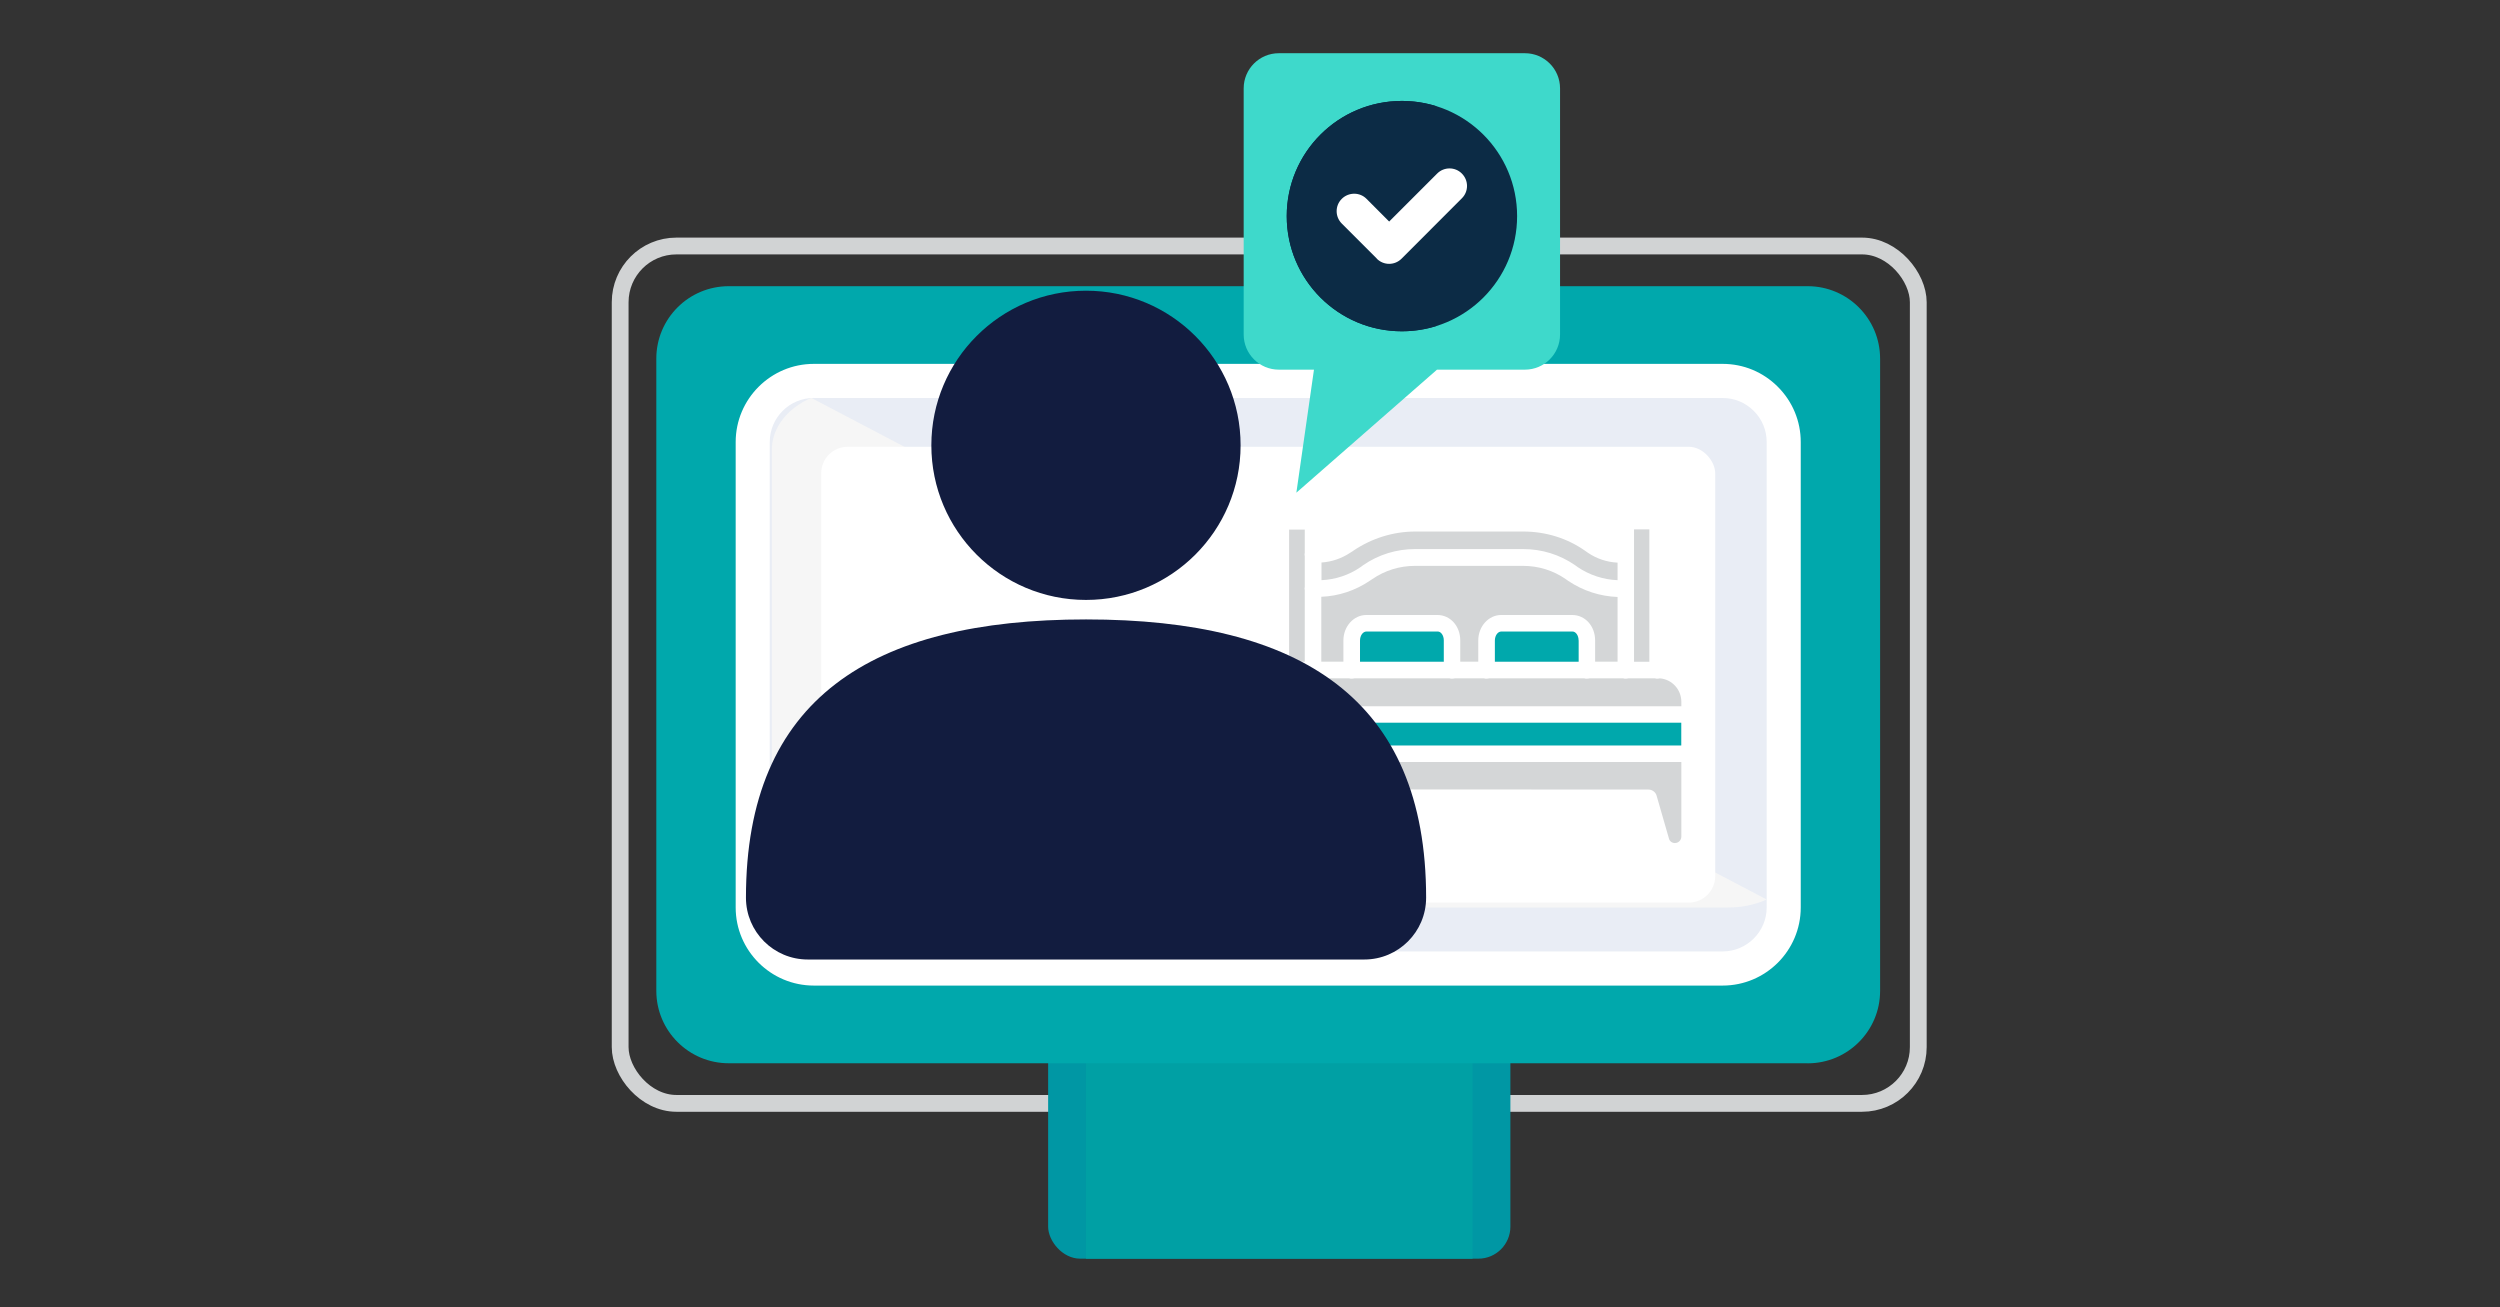
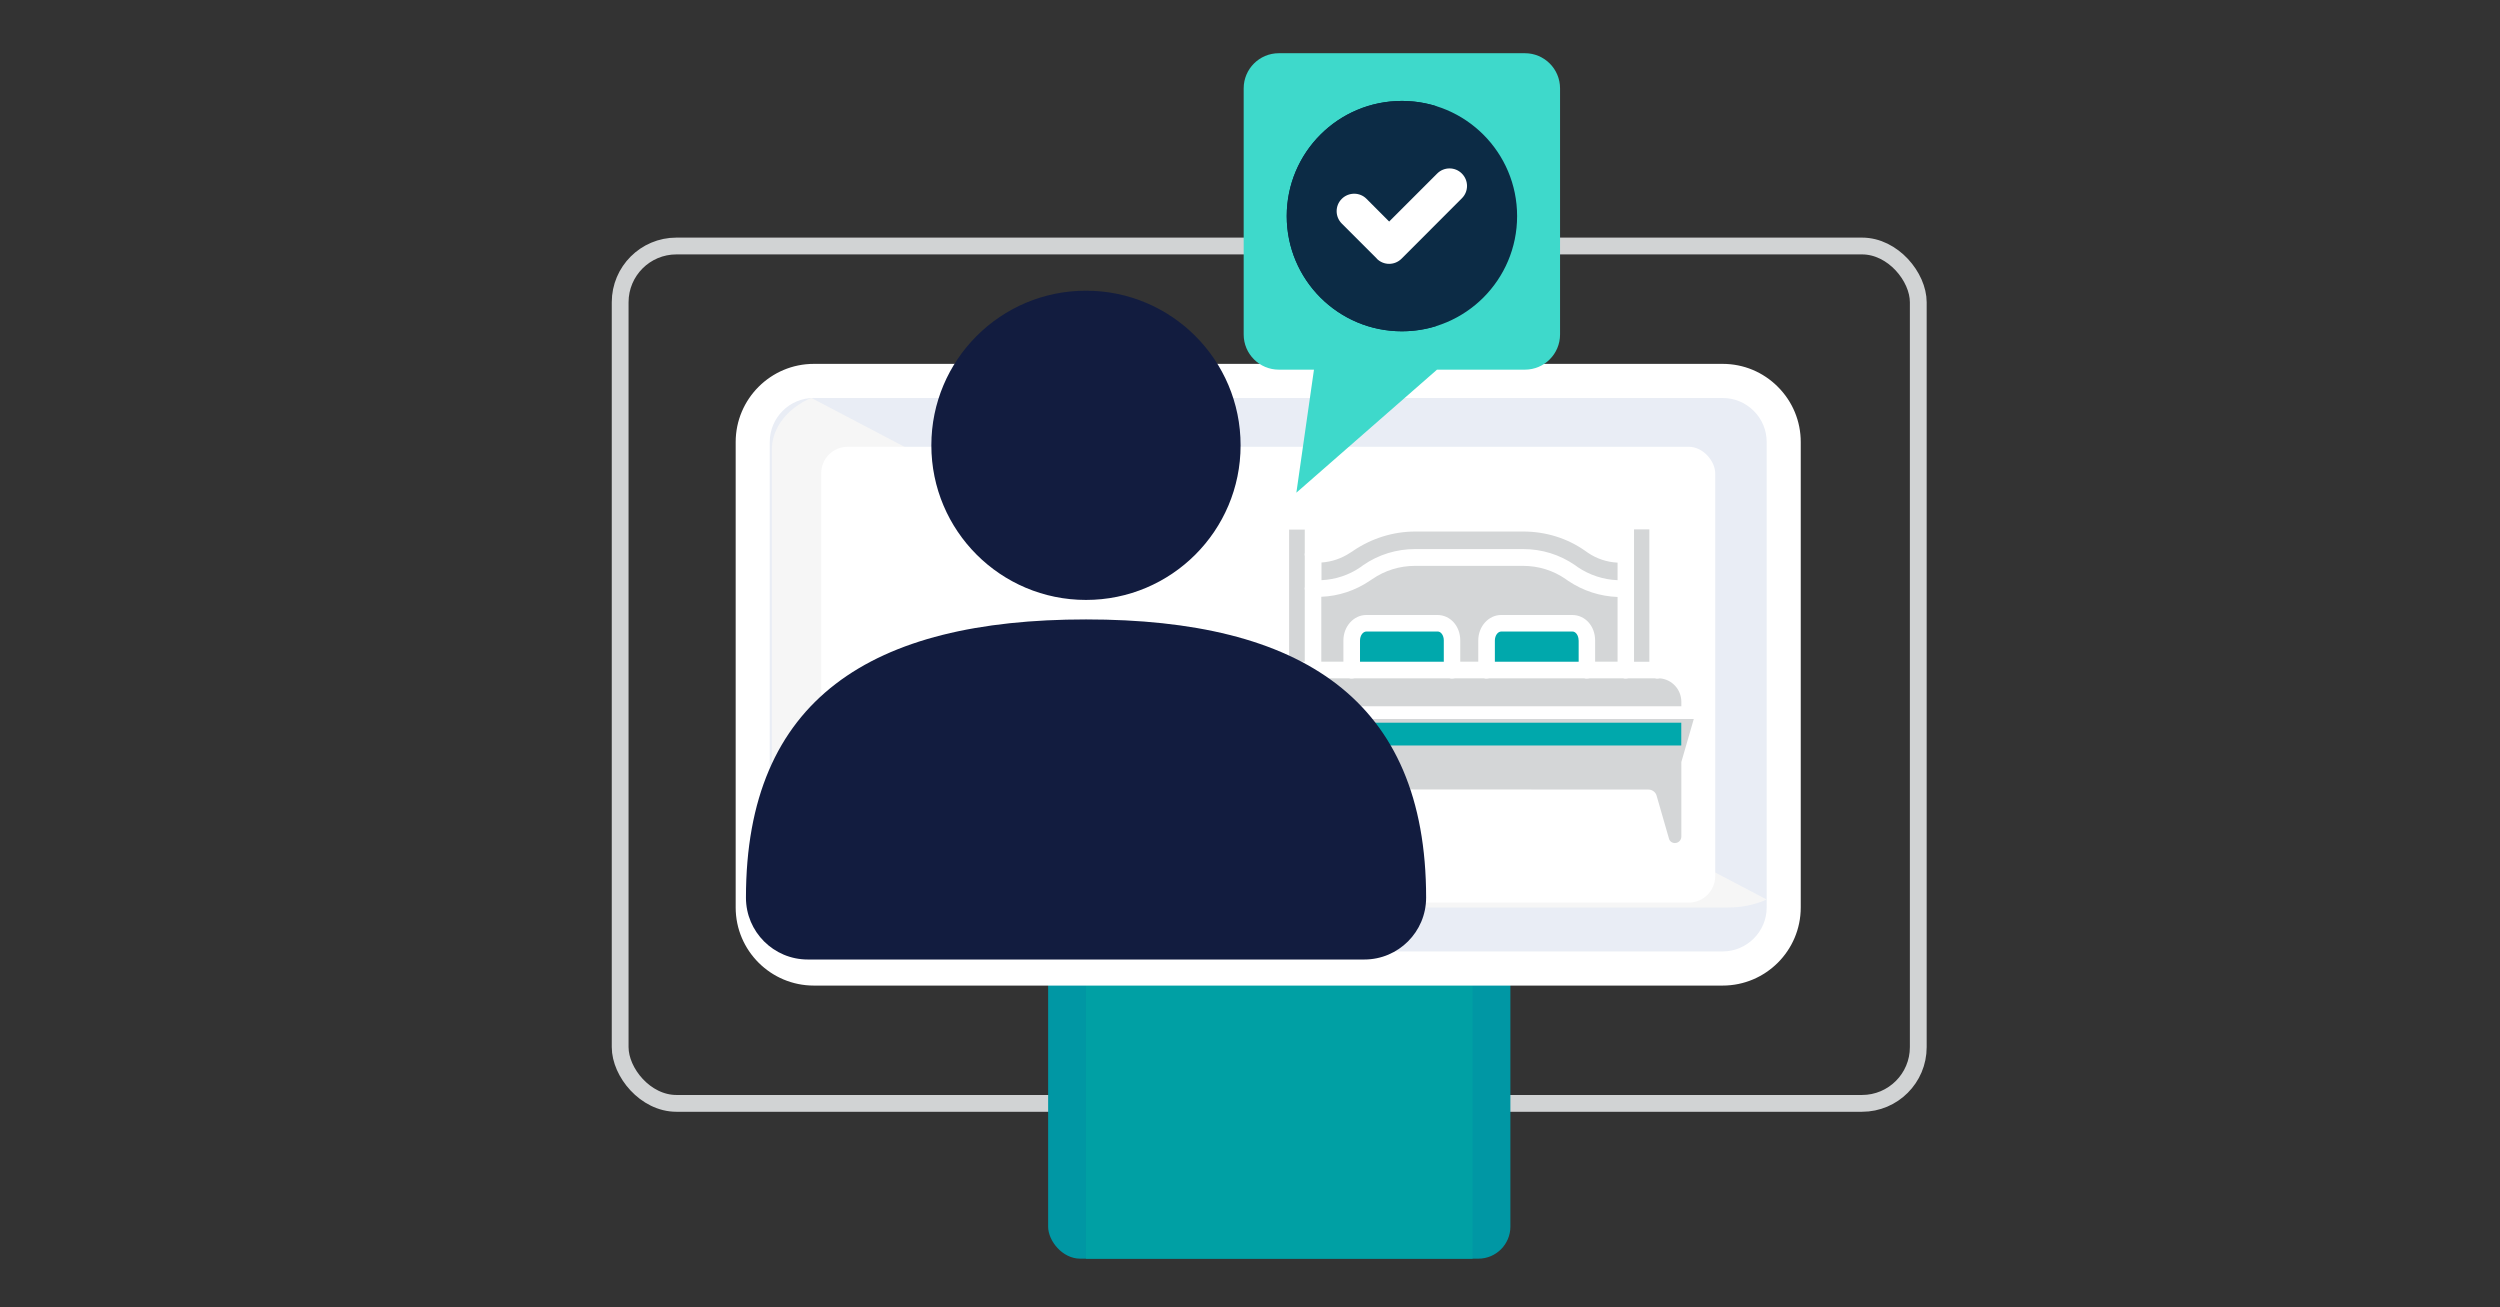
<svg xmlns="http://www.w3.org/2000/svg" id="Capa_1" data-name="Capa 1" viewBox="0 0 372.04 194.51">
  <rect x="0" y="0" width="372.04" height="194.51" fill="#333333" stroke="none" />
  <defs>
    <style>      .cls-1 {        fill: #3ed9cb;      }      .cls-1, .cls-2, .cls-3, .cls-4, .cls-5, .cls-6, .cls-7, .cls-8, .cls-9, .cls-10 {        stroke-width: 0px;      }      .cls-2 {        fill: #00a8ac;      }      .cls-3 {        fill: #e9edf5;      }      .cls-4 {        fill: #0c2b45;      }      .cls-5 {        fill: #d4d6d7;      }      .cls-11 {        fill: none;        stroke: #d1d3d4;        stroke-miterlimit: 10;        stroke-width: 2.5px;      }      .cls-6 {        fill: #00a0a4;      }      .cls-7 {        fill: #0097a4;      }      .cls-8 {        fill: #f6f6f6;      }      .cls-9 {        fill: #fff;      }      .cls-10 {        fill: #121c3f;      }    </style>
  </defs>
  <g>
    <rect class="cls-11" x="92.29" y="36.61" width="193.18" height="127.59" rx="8.37" ry="8.37" />
    <rect class="cls-7" x="155.98" y="71.76" width="68.79" height="115.55" rx="4.77" ry="4.77" />
    <rect class="cls-6" x="161.61" y="71.76" width="57.53" height="115.55" />
-     <path class="cls-2" d="m269.01,158.23H108.45c-5.95,0-10.78-4.83-10.78-10.78V53.37c0-5.96,4.83-10.78,10.78-10.78h160.56c2.98,0,5.67,1.21,7.62,3.16,1.95,1.95,3.16,4.65,3.16,7.63v94.08c0,5.96-4.83,10.78-10.78,10.78Z" />
    <path class="cls-3" d="m256.35,144.13H121.1c-5.02,0-9.08-4.07-9.08-9.08v-69.27c0-5.02,4.07-9.08,9.08-9.08h135.25c2.51,0,4.78,1.02,6.42,2.66,1.64,1.64,2.66,3.91,2.66,6.42v69.27c0,5.02-4.07,9.08-9.08,9.08Z" />
    <path class="cls-9" d="m256.36,146.67H121.11c-6.41,0-11.63-5.21-11.63-11.62v-69.27c0-6.41,5.22-11.63,11.63-11.63h135.25c3.1,0,6.01,1.21,8.21,3.41,2.2,2.2,3.41,5.12,3.41,8.22v69.27c0,6.41-5.21,11.62-11.62,11.62ZM121.11,59.22c-3.62,0-6.56,2.94-6.56,6.56v69.27c0,3.6,2.94,6.54,6.56,6.54h135.25c3.6,0,6.55-2.94,6.55-6.54v-69.27c0-1.75-.68-3.4-1.92-4.63-1.24-1.24-2.88-1.92-4.62-1.92H121.11Z" />
    <path class="cls-8" d="m120.73,59.21c-3.62,1.56-5.86,4.51-5.87,7.7v59.25c0,4.91,5.17,8.89,11.54,8.89h130.83c1.99,0,3.95-.41,5.68-1.19L120.73,59.21Z" />
    <rect class="cls-9" x="122.21" y="66.49" width="133.04" height="67.83" rx="3.94" ry="3.94" />
  </g>
  <g>
-     <path class="cls-5" d="m250.21,113.4v11.1c0,.53-.43.96-.96.96-.4,0-.78-.25-.88-.66l-1.85-6.42c-.15-.51-.66-.88-1.19-.88l-53.33-.03c-.56,0-1.04.38-1.16.91l-1.85,6.4c-.1.38-.48.66-.88.66-.53,0-.96-.43-.96-.96v-11.08h63.06Z" />
+     <path class="cls-5" d="m250.21,113.4v11.1c0,.53-.43.96-.96.96-.4,0-.78-.25-.88-.66l-1.85-6.42c-.15-.51-.66-.88-1.19-.88l-53.33-.03c-.56,0-1.04.38-1.16.91c-.1.38-.48.66-.88.66-.53,0-.96-.43-.96-.96v-11.08h63.06Z" />
    <path class="cls-2" d="m187.14,107.55h63.06v3.39h-63.06v-3.39Z" />
    <path class="cls-5" d="m245.45,78.78v19.7h-2.28v-19.7h2.28Z" />
    <path class="cls-5" d="m240.72,88.84v9.63h-3.34v-3.16c0-2.15-1.49-3.79-3.41-3.79h-10.57c-1.87,0-3.41,1.69-3.41,3.79v3.16h-2.68v-3.16c0-2.15-1.49-3.79-3.41-3.79h-10.57c-1.87,0-3.41,1.69-3.41,3.79v3.16h-3.29v-9.66c2.6-.1,5.08-.94,7.21-2.38l.38-.25c1.87-1.29,4.07-1.97,6.35-1.97h16.08c2.3,0,4.5.68,6.35,1.97l.4.28c2.2,1.47,4.7,2.28,7.33,2.38Z" />
    <g>
      <path class="cls-5" d="m240.72,83.74v2.6c-2.12-.08-4.17-.76-5.94-1.95l-.38-.28c-2.28-1.57-4.93-2.4-7.74-2.4h-16.06c-2.76,0-5.44.81-7.74,2.4l-.38.28c-1.72,1.19-3.72,1.85-5.82,1.95v-2.63c1.54-.1,3.01-.61,4.3-1.47l.4-.25s.03-.03.03-.03c2.73-1.85,5.94-2.86,9.23-2.86h16.06c3.34,0,6.55.99,9.23,2.88l.4.28c1.29.88,2.81,1.39,4.4,1.47Z" />
      <path class="cls-2" d="m234.93,95.29v3.19h-12.47v-3.16c0-.73.43-1.34.96-1.34h10.54c.53-.03.96.58.96,1.31h0Z" />
      <path class="cls-2" d="m214.86,95.29v3.19h-12.47v-3.16c0-.73.43-1.34.96-1.34h10.57c.51-.03.94.58.94,1.31h0Z" />
      <path class="cls-5" d="m194.17,87.81v10.67h-2.33v-19.67h2.33v3.49c-.03.08-.03.15-.03.2,0,.08,0,.15.03.23v4.65c-.03.08-.03.15-.03.23s.03.13.03.2h0Z" />
      <path class="cls-5" d="m250.21,104.44v.66h-63.06v-.66c0-1.85,1.37-3.31,3.16-3.49.1.03.2.05.33.05s.28-.03.38-.05h4.02c.13.05.25.05.38.05s.28-.03.4-.05h4.96c.13.05.25.05.38.05s.28-.03.4-.05h14.16c.13.05.25.05.38.05.15,0,.28-.03.4-.05h4.35c.13.05.25.05.38.05s.28-.03.38-.05h14.16c.13.05.25.05.38.05.15,0,.28-.03.4-.05h5.01c.13.05.25.05.38.05s.28-.03.38-.05h3.97c.13.05.25.05.38.05s.23-.03.35-.05c1.8.15,3.19,1.67,3.19,3.49h0Z" />
    </g>
  </g>
  <g>
    <path class="cls-1" d="m226.94,7.92h-36.63c-2.89,0-5.23,2.34-5.23,5.23v36.63c0,2.89,2.34,5.23,5.23,5.23h5.23l-2.62,18.31,20.93-18.31h13.08c2.89,0,5.23-2.34,5.23-5.23V13.15c0-2.89-2.34-5.23-5.23-5.23Z" />
    <g>
      <path class="cls-4" d="m225.77,32.16c0,9.47-7.67,17.14-17.14,17.14s-17.14-7.67-17.14-17.14,7.67-17.14,17.14-17.14,17.14,7.67,17.14,17.14Z" />
      <path class="cls-4" d="m201.9,32.16c0-7.65,5.01-14.13,11.93-16.33-1.64-.52-3.39-.81-5.21-.81-9.47,0-17.14,7.67-17.14,17.14s7.67,17.14,17.14,17.14c1.82,0,3.57-.28,5.21-.81-6.92-2.21-11.93-8.68-11.93-16.33Z" />
      <path class="cls-9" d="m204.9,38.49l-5.22-5.22c-1.02-1.02-1.02-2.67,0-3.68s2.67-1.02,3.68,0l3.37,3.38,7.14-7.14c1.02-1.02,2.67-1.02,3.68,0,1.02,1.02,1.02,2.67,0,3.68l-8.98,8.99c-1.02,1.02-2.67,1.02-3.68,0Z" />
    </g>
  </g>
  <g>
    <path class="cls-10" d="m212.23,133.59c0-29.58-18.67-41.41-50.61-41.41s-50.61,11.83-50.61,41.41h0c0,5.08,4.12,9.2,9.2,9.2h82.82c5.08,0,9.2-4.12,9.2-9.2h0Z" />
    <circle class="cls-10" cx="161.61" cy="66.27" r="23.01" />
  </g>
</svg>